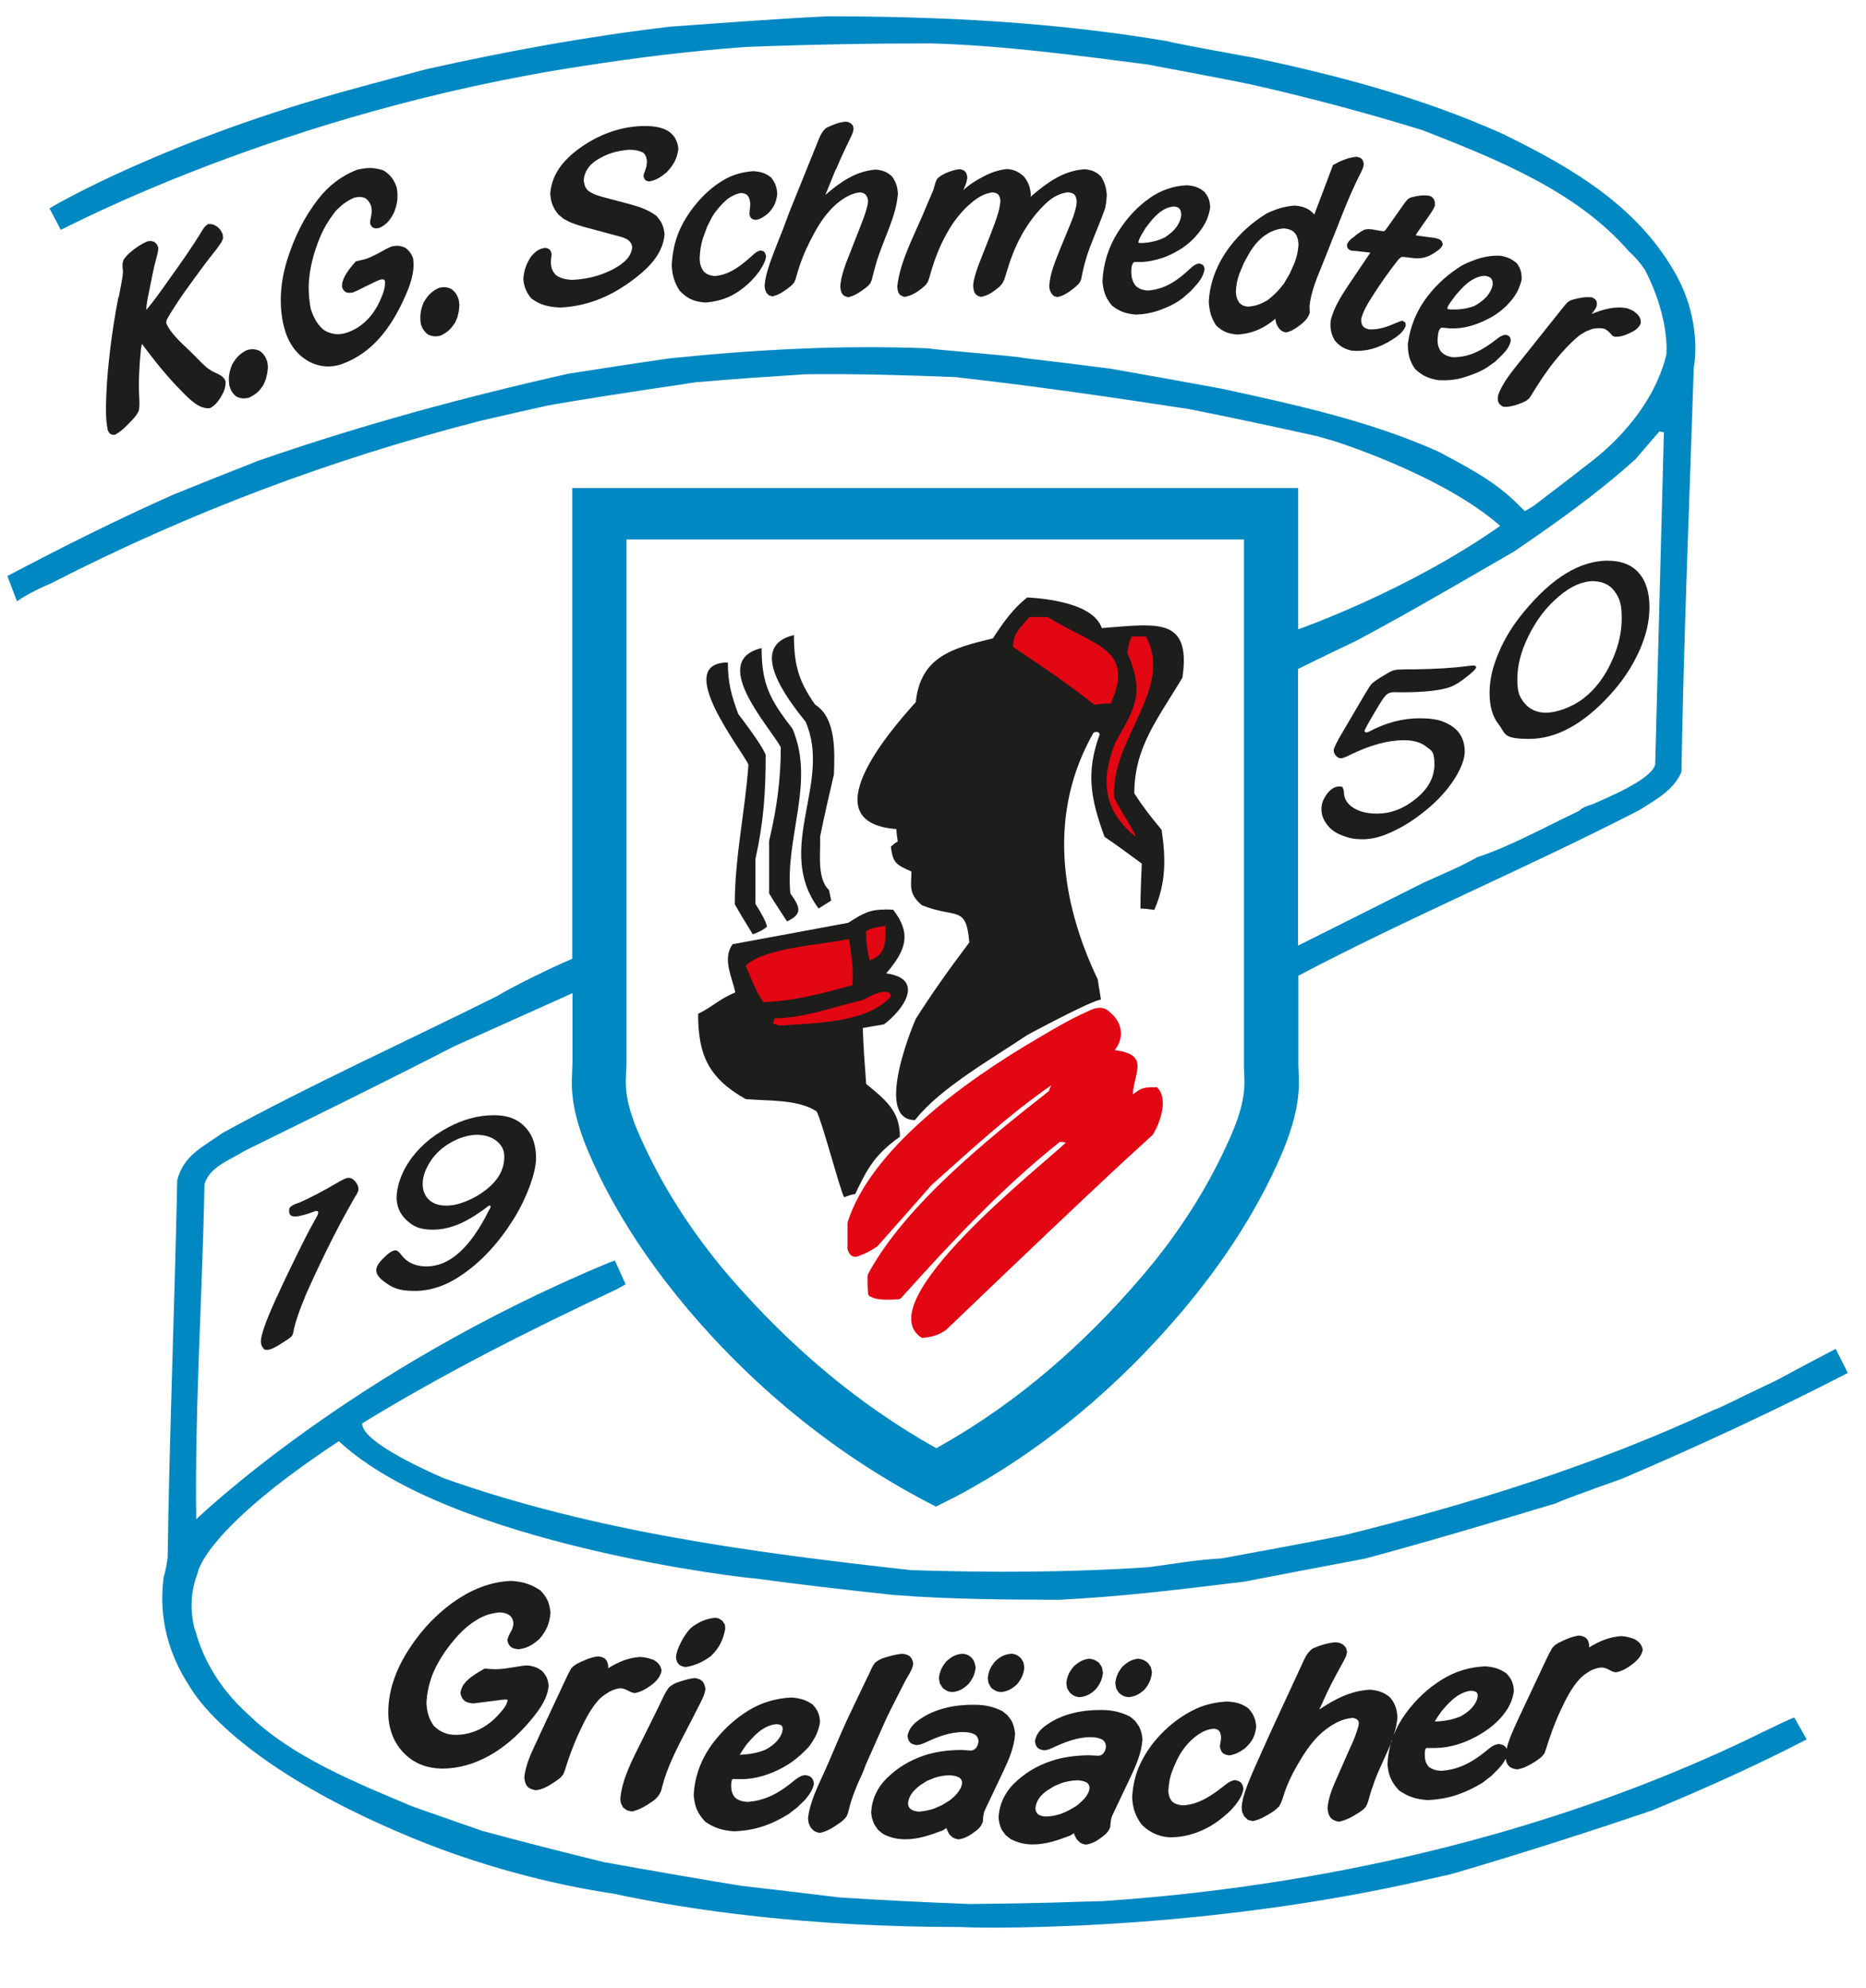
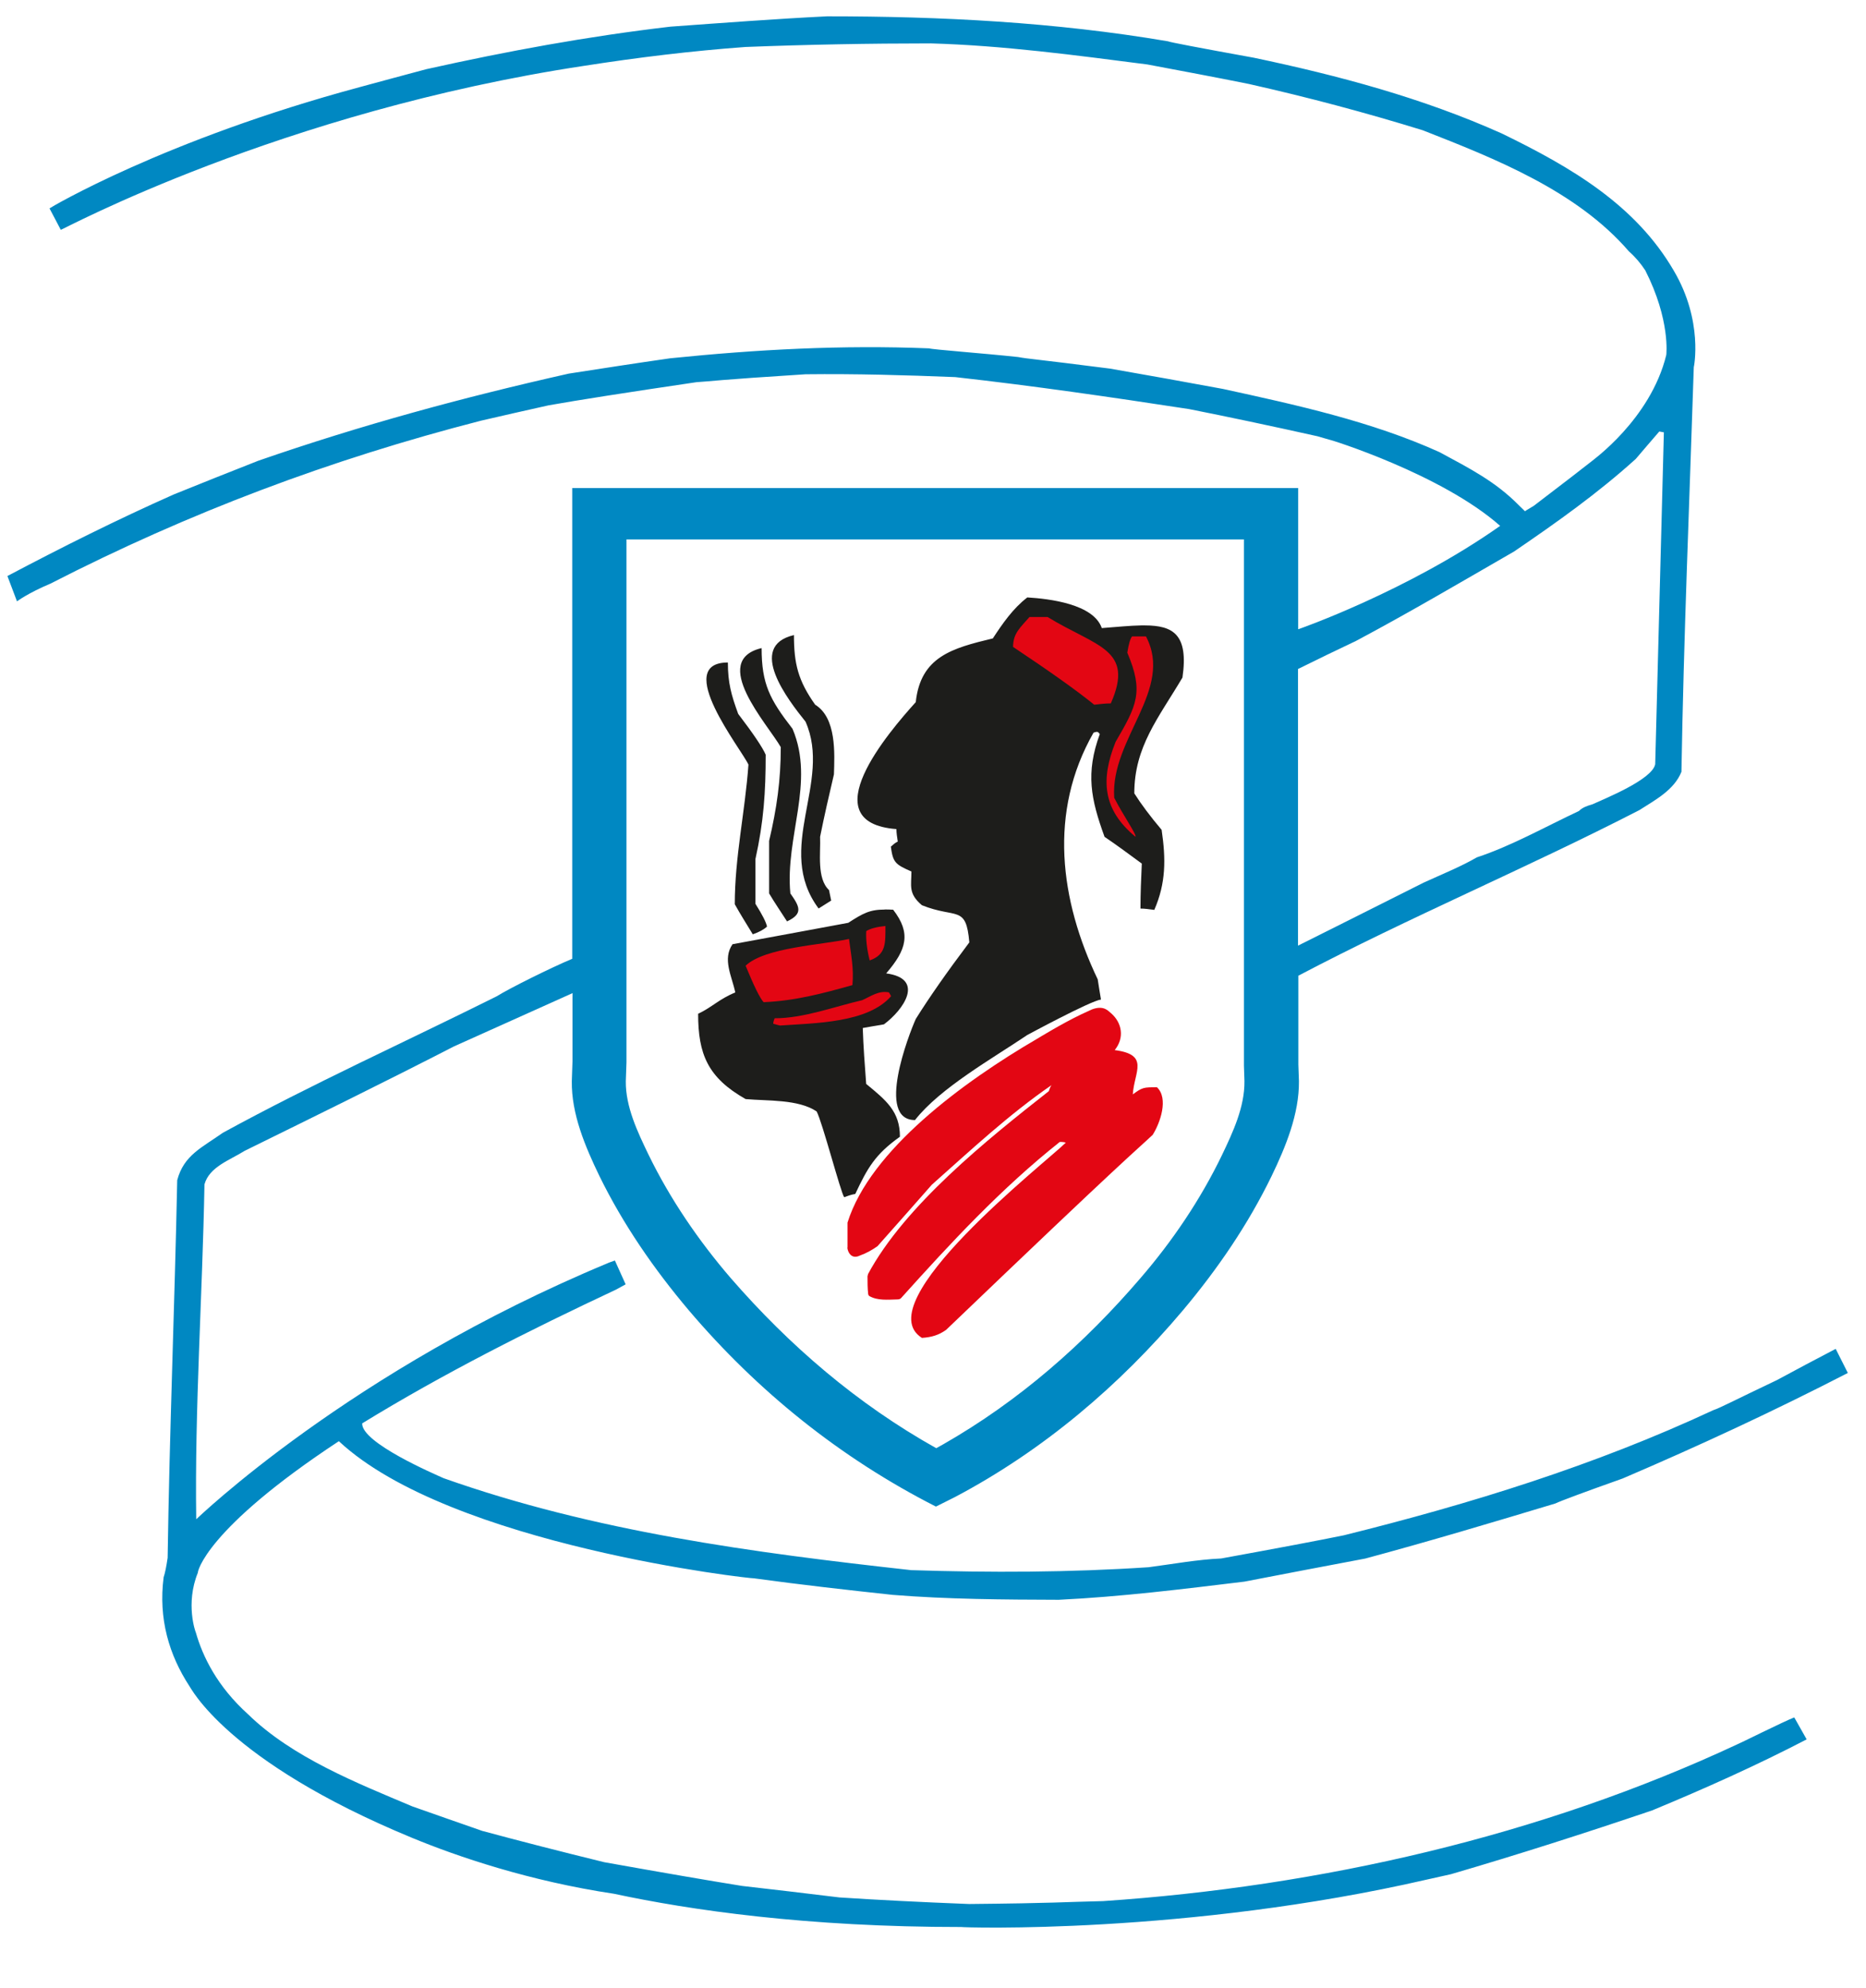
<svg xmlns="http://www.w3.org/2000/svg" id="Ebene_1" data-name="Ebene 1" version="1.1" viewBox="0 0 2239.6 2386.2">
  <defs>
    <style>
      .cls-1 {
        fill: #1d1d1b;
      }

      .cls-1, .cls-2, .cls-3, .cls-4 {
        stroke-width: 0px;
      }

      .cls-1, .cls-3, .cls-4 {
        fill-rule: evenodd;
      }

      .cls-2 {
        fill: none;
      }

      .cls-3 {
        fill: #0088c2;
      }

      .cls-5 {
        clip-path: url(#clippath);
      }

      .cls-4 {
        fill: #e30613;
      }
    </style>
    <clipPath id="clippath">
      <rect class="cls-2" x="-162.1" y="-192.5" width="2551.8" height="2718.8" />
    </clipPath>
  </defs>
  <g class="cls-5">
    <path class="cls-3" d="M1131.8,1734l-8.1,4.5c-95.2-53.3-176.3-123.3-246.3-203.8-39.1-45.4-73.2-95.5-99-148.5-13.2-27.4-27.6-57.5-27.3-88.2l.8-22.6v-627.8h741.1v631.8l.6,18.3c.4,31.1-13.8,61.4-27.1,89.2-25.5,52.8-59.1,102.8-98,147.8-67.2,78.3-145.1,147-236.7,199.3M1558.1,803c23-11.4,46.2-22.6,69.6-33.7,64-34.1,126.5-70.9,189.6-107.3,51.1-34.9,100.1-69.6,146-111.1,9.4-11,18.9-22.2,28.2-32.9l5.5,1-10.4,398.4c-3.6,18.6-61,41.5-75.2,48.1-5.9,1.7-11.9,3.6-16.4,8.1-39.3,18.4-81.3,42.1-122.4,55.6-19.9,11.5-43.3,20.9-64,30.4-94.7,47.7-133.2,66.8-150.7,75.6v-332.2ZM729.9,1516.1l8.1-2.9,12.9,28.6-11.7,6.4c-103.8,48.7-206.7,100.5-304.5,160.5-1,23.3,86.9,60.9,97.7,65.8,180.5,64,371.4,89.4,561.2,110.4,95.2,3.1,189.8,2.8,285-3.5,29-3.8,58.1-9.2,87.1-10.5q103.2-18.8,147.1-27.8c151.6-37.6,301.5-84,443.4-150.2,8.8-2.9,26-12.2,76.6-36.2,23.3-12.6,46.6-25,70.2-37.3h.3l14.5,28.8c-89.1,45.9-178.5,87.4-270.3,126.7q-70.3,25-80.8,30c-75.7,22.8-151.6,45.5-228.1,66.1-48.4,9.1-96.9,18.4-145.1,27.7-74.2,9-148.2,18.2-222.7,21.8-66.5-.2-133.1-.6-199.3-5.9-54.7-5.9-110.6-12.2-166.7-19.9-.1,1-363.9-39.3-498.1-164.6-161,106.1-169.8,157.5-169.2,157.8-15.3,37.4-2.7,71.8-2.5,71.7,8.1,28.6,25.5,64.8,62.8,98.4,53.1,51.8,130.7,82.5,197.3,110.6,27.9,9.7,55.7,19.7,83.6,29.3q68.5,18.5,146.5,37.6,106.3,19,165.5,28.5c39,4.5,78,9,116.8,13.8q68.6,4.5,155.6,7.9c104.3-1,111.7-2.4,161-3.5,260.2-17.6,524.9-77.7,762.1-188.7.1.3,55.6-27.4,67.3-31.8l14.8,26.2v.2c-60.2,31.3-122.8,59.3-185.3,85.2-80.3,27.2-160.4,52.9-241.5,76.6-13.8,3-22.8,5-29.1,6.5-288,66.2-558.7,57.6-558.7,56.9-185.5.1-325.4-20.3-416.8-39.9-101.4-15.2-187.6-44.5-242.7-67.3-223.7-92.5-266.1-182-266.7-181.7-24.7-37.8-37.5-81.3-31.1-131q2.4-6.9,4.8-23.3c2.2-150.9,8.4-302.4,11.5-453.3,7.9-30.2,30-39.3,54.7-56.9,107.3-58.7,219.3-109.3,328.6-163.8,16.1-10,65.2-34.4,90.8-45.1v.4-.3c0,0,0-565.2,0-565.2h871.3v169.5c.3,0,131.3-45.7,242.4-124.1-70.2-62.1-204.6-103.9-204.8-103.4-4.8-1.4-9.7-2.8-14.5-4.2q-84.4-18.8-154-32.6c-93.2-14.3-186.8-27.9-280.7-38.4-59.9-2.4-119.6-4.1-179.6-3.4-110.3,7-112.7,8.4-131,9.5q-125.4,18.5-177.5,27.8c-27.1,6-54.2,12.2-81,18.4-181,46.5-350.9,110.5-516.8,195.6-27.1,11.4-40.2,21.3-40.2,21.3l-11.5-30.4c65.4-34.6,132-67.9,199.8-98,33.8-13.7,67.5-27.1,101.3-40.4,123.1-42.7,245.8-76.1,372.7-104.6,40.5-6.3,81.2-12.6,121.8-18.4,104-10.6,205.5-16.1,310.7-11.9,3.5,1.4,64.9,5.9,106.7,10.4,12.8,2.4,20.8,2.4,110.3,13.9,45.2,7.9,90.4,16,135.6,24.4,87.5,19.1,178,38.8,260,75.9,36.8,19.9,67.1,35.3,95.2,63.8l7.3,7.1s1.8-1.4,10.6-6.5c39.3-30,57.7-44.2,69.6-53.6-.2-.3,70.5-49.9,89.4-127.5,0,0,5.2-41.7-25.2-101.5-5.5-8.4-12-16.1-19.7-22.9-62.5-72.5-160.3-111.2-247.3-145.3-68.9-21.3-138.5-39.8-208.8-55.6-40.6-8.2-81.4-15.8-121.7-23.4-86.3-11.1-173-22.8-259.8-25.3-74.2,0-148.5,1.4-222.7,4.3-64.7,4.7-129.2,12.6-193.4,22.6C336.5,134.1,73.6,276.6,73.4,275.7c-.1,0-.3,0-.5.1l-13.5-25.7c-.1.2,0,0,.3-.1-.1-.3,137.5-82.3,372-145.4,26.6-7.2,53.1-14.4,79.8-21.5,97.7-21.8,194-39.5,293.2-51.1,62.6-4.5,125.3-9.3,187.9-12.4,137.4,0,273.4,6.9,409.3,30q2.1,1.4,103,19.7c101.7,21.4,202.2,48.2,297.5,90.9,84.2,40.9,160.9,86.2,206.6,164.9,35.6,60.5,24,115.8,23.9,115.7,0,0,0,.1,0,.2-5.2,161-12.1,323.8-14.8,485.5-8.8,21.9-31.3,33.7-50.5,46-134.8,69.4-275.2,128.2-409.3,198.8v106.8l.7,19.8c.4,39.3-15.9,78.9-32.9,114.1-28.2,58-64.7,111.5-106.6,161.3-75.6,89.7-167.3,167.9-273.6,224l-22.6,11.3c-115.3-58.7-214.4-138.9-296.4-235.4-42.1-49.8-79.1-103.5-107.5-161.5-17-35.2-33.7-74.5-33.1-113.9l.8-23.7v-76c0,0,.1-5.9.1-5.9l-142.4,64c-83,42.7-167.4,84.1-251.1,125.3-17.7,11.2-42.4,19.1-48.3,40.3-2.4,133.6-11.8,268.6-9.9,402,.4,0,183.5-178.3,494.6-307.7" />
-     <path class="cls-1" d="M1824.2,434.1l47.8-60c3.1-3.8,6-7.6,9.4-11.2l2.6-1.8,3.6-1.4c7.6-2.1,15.3-3.7,23.2-2.7,5.3,2.4,6.5,5,5.5,10.6-1.5,3.5-3.5,6.4-6.1,9.3h.1c14-5.5,28-9.9,43.1-6.7l6.6,2.8,5.4,4.3c3,3.8,4.4,6.4,3.7,11.4-2.8,5.6-7.5,8.7-13.2,11.2-5.9,2.8-11.7,4.8-18.2,4.3l-2.4-1.2-1.7-1.9c-2.8-2.9-4.9-5.2-8.6-6.6-4.8-1-8.8-.5-13.7.3l-8.1,3.2-7.3,4.4c-11.3,9.3-20.8,19.7-30,31.1-10.7,13.3-19.6,27.1-28.4,41.6l-2.3,3.3-3.1,2.5c-3.4,1.9-6.9,3.3-10.6,4.6-5.9,1.9-11.1,3.3-17.3,2.8-6.6-3.5-7.3-7.2-6-14.2,5.4-15,16.4-27.9,26.1-40.2M1697.1,309.9l-10.1-1.2-3.5-.3-1.7.2-1.2.9-2.1,1.9c-11.9,15-22.6,30.4-32.8,46.5-5,7.9-9.5,15.7-11.9,24.6-.1,3.3,0,5.7,1.6,8.6,2.4,2.9,3.7,3,7.6,4.3,12.1.6,21.6-3,32.8-7.8,2.6-1,4.8-2.1,7.5-2.6l3.6,2.4.3,3.8c-3.2,7.7-9.2,12.1-16,16.4-15.4,9.8-31.7,15.2-49.9,13.2-8.6-2.4-13.8-5.5-19.5-12.4-4.5-8.1-5.5-14.3-4.7-23.5,3.6-15.2,12.1-28.6,20.7-41.7l26.1-38.7.8-1.3h-.6c0,0-18.6-2.1-18.6-2.1h-2.1c0,0-1.1-.2-1.1-.2-4.4-1.2-5.8-3.2-5.5-7.8,1.7-3.2,2.8-4.5,5.5-6.7,2.1-1.6,4.5-3.4,6.6-5.3l5.2-3.5,4.1-2.1,4.1-.5,4.8.4,10.6,1.9,2.8.3,1.2-.3c.9-.5,3.8-4.8,3.2-3.9l18.8-26.7c1.9-2.8,3.9-5.4,6.4-7.9l2.4-1.5,3.1-.8c6.3-1.7,12.4-2.4,18.8-1.7l3.7,1.2,2.7,2.9,1.4,3.7v4.3l-1.7,3.8-2.8,4.6-16.9,24.3-1.5,2.4v.3c-.1,0,.3.2.3.2l2.6.5,18.1,2.4h1.2c0,.1,1.6.5,1.6.5,5,1.1,7.8,2.4,8.6,7.9-1.5,3.1-3.5,5.2-6.4,7.2l-4.8,3.2-5.6,3.1c-6,2.4-11.4,3.2-17.7,2.6M1731.3,393.2c-5.2.2-5.5,9.5-5.8,13.1-.4,6.1.6,10.6,3.8,15.6,4.1,4.3,7.9,5.8,13.7,6.9,21.3.5,37.5-9.3,53.9-22.1,3.2-2.6,6-4.2,10.1-4.9,4.5,1.1,6.2,2.8,6.2,7.5-1.5,6.4-5,11.5-9.7,16.1l-9,8.8-9.7,6.9c-9,5.7-18.8,9.2-28.8,12.2-9.5,3-19.4,3.5-29.4,3.1-11.9-2-19.6-5.2-28.3-13.6-6.8-10-8.6-18.1-8.6-30,2.8-21.2,10.8-40.6,23.9-57.4,11.9-15.4,25.2-26.8,41.5-37,15-7.2,28.8-12.2,45.5-11.4,8.3,1.4,13.9,3.7,20.2,9.4,4.5,6.5,5.7,11.5,5.5,19.3-2.5,10.3-6.7,18.6-13.8,26.6-7.9,9.1-17.6,16.4-28.4,21.5-14.2,7-28.4,11.2-44.4,10.4l-8.8-.9ZM1783,331.1c-11.9,0-21.7,7.8-29.5,16.1l-6,6.7-5.4,7.3c-2,2.8-4.4,5.9-5.2,9.3.8.7,3.1.9,3.9,1,10.4.3,18.9-.6,28.6-4.1,5.9-3.1,10.7-6.8,15.3-11.7,3.4-4.6,5.9-8.4,6.9-14.2l-.3-4.1-1.4-3-2.8-2.1-4-1.1ZM721.3,235.9l37.1,9.9c10.8,3,20.2,6.6,29.2,13.1,6.5,7.1,9.2,13,10,22.8-2.4,25.5-22.3,43.1-42.1,57.3-25.2,18.1-52.4,28.8-83.4,30.2-13.6-.8-23.3-2.7-34.5-11-6-7.5-8.6-13.6-9.5-23.1.8-10.7,3.4-18.2,9.4-27.3,5.1-5.8,9-9.1,16.7-10.3,5.4.8,7.2,2.8,7.9,8.2l-.5,3.3-.4,4.1v3c.4,6.2,1.9,9.9,6.3,14.4,6.2,4,11.7,5,19,5.5,10.4-.5,20.3-2,30.3-5,9.7-3,18.7-7,27-12.6,7.9-5.4,14.2-12.1,15-21.7-.7-7.2-6.7-10.4-13.2-12.3l-42.4-11.4c-7-1.9-13.8-4-20.4-6.9l-6.8-3.7-5.7-4.8c-6.8-8.1-9.1-14.8-9.9-25.3,2.1-25.7,18.6-43.1,39.3-57.2,22.2-15,48-23.9,74.7-23.8,19.9,0,37.6,5.5,39.8,27.3-1.5,12.3-5.9,19.4-14.3,28.5-6.8,5.4-12.2,9.3-20.7,10.7-4.8-.7-5.2-1.5-6.9-6.1l.5-3.2,1.2-3,1.9-5.8.6-5.9c-.5-4.5-1.2-7.3-4.3-10.4-5.5-2.9-10.5-3.4-16.5-3.7-15.3,1.2-27,4.5-40,12.8-8.5,5.5-14.4,13.6-15.1,23.8.4,4.8,1.4,8.1,4.5,11.9,5,4,10.1,6,16.4,7.7M890.4,231.6c-6.9.8-11.7,3.5-17.4,7.4-7.2,6.3-12.8,12.8-18,20.7l-6.1,12.1-5.1,13.7c-2.6,8.1-3.8,16.4-4.1,25,.3,6.1,1.3,10.4,5,15.5,4.1,3.8,7.6,4.8,13.1,5.4,18.3-1.5,32.1-12.9,45.1-24.7,3.1-2.8,5.7-5.1,9.7-6,5.2.8,5.4,1.9,6.9,6.9l-1.1,5.2-2.9,6.1-4,6.6-4.8,6.1c-8,9.4-17.6,17.3-28.4,23.1-10.3,5.2-20.6,7.6-32,8.5-13.3-1.2-20.9-4.3-30.4-14-6.6-10-8.9-18.6-9.7-30.5.8-14.3,3.2-27.6,8.8-40.9,6-14.1,14.6-26.7,24.8-38,9.2-10.1,19.7-18.9,31.6-25.3,10.7-5.7,21-8.1,32.8-9,8.6.6,14.4,2.1,21.2,7.5,5,6.2,6.8,11.4,7.5,19.3-1,10.3-3.9,16.4-10.9,23.8-4.8,3.9-8.8,6.9-15,7.9-5-.7-6.8-2.4-7.5-7.2l.3-4.2.7-6.8c-.4-7.5-1.9-13.2-10.1-14M1003,203.5l-12.4,30.5c17.7-15.2,36.4-28.6,60.4-30.4,8.3.7,13.4,2.6,19.5,8.1,5,6.8,6.7,12.6,7.2,21-1.2,13.7-5,26.2-9.8,39l-11,28.5-3.3,9.3c-2.4,7.4-4.3,14.6-6.2,22.1l-1.2,4.8-1.7,3.7-2.6,3.1-4,3.2c-6.1,4.5-12.4,8.8-19.9,10.4-7.5-1.6-8.8-5.5-9.5-12.9.8-9.9,3.6-19.2,7.1-28.6l14.8-37.7c3.3-8.6,7-17.4,9.5-26.2l1.5-5.8.4-4.8c-.3-3.3-.9-4.1-2.8-7.1-2.1-1.9-3.9-2.4-6.7-2.8-6.4.7-11.9,2.8-17.6,6.1-7.4,4.5-14,10.1-19.5,16.6-9.5,10.6-16.5,23-22.8,35.5-6.7,13.1-12,26.5-16,40.7-1,3.6-1.7,6.4-3.4,9.5l-2.9,3.3-4.6,3.7c-5.7,4.2-11.7,8.1-18.6,9.5l-3.9-1.2-3.1-3.1-1.7-4.1-.5-4.5c.4-6.8,2.1-13.1,4-19.7,5-16.4,11.9-32.2,18.1-48.2l7.5-20.1,36.2-89.7c2.1-4.8,4.5-8.8,8.5-11.8,7.9-3.8,14.6-6.6,23.3-7.4l3.3.7,2.9,1.7,2.3,2.6.7,3.5-.8,4.1-1.7,4.2c-6.6,13.6-12.9,26.8-18.6,40.7M1316.1,276.6l-8.1,20.6c-4.4,11.4-7.3,22.8-9.7,34.6l-.8,4.1-1.7,3.4c-2.2,2.8-4.8,5-7.7,7.3-6.2,4.7-11.6,8.6-19.2,10l-4.1-1.2-3-3.3-1.9-4.1-.6-4.6c.9-15,7.3-29.9,12.8-43.8l8.6-20.9c3.3-8.2,7.1-16.6,9.5-25.2l1.6-6.5.5-5.6c-1.2-7.9-2.9-9.6-10.7-10.6-10.4,1.4-18.8,6.2-26.4,13.5-11.7,11-21,23.6-28.8,37.5-8.8,15.7-14.5,31.8-19.5,49l-1.6,4.9-2.2,4.4-3.1,3.7-4.5,3.7c-5.6,4.3-11,7.6-18.2,8.9-7.5-1.7-8.6-5.8-9.3-13l.6-5.9,1.7-6.8c2.3-8.5,5.9-16.8,9-25l9.2-23.3c3.5-9,7-18.2,9.7-27.4,1.4-4.6,1.9-8.8,2.6-13.7-1-7.1-2.2-9.3-9.3-10.4-9.7,1.2-16.9,5.5-24.4,11.5-10.4,8.6-19.3,19-26.4,30.4-11,17.7-18.3,35.9-24,55.9-1,3.5-1.8,7-3.5,10.4l-2.3,3.1-3.8,3.4c-6.6,5.4-13,9.4-21.5,10.8-7.1-1.7-8.1-5.5-8.7-12.4,3.2-29.2,18.8-58.5,30.2-85.1l10.5-24.8,2.6-6,1.2-4.2c1-3.6,1.7-6.5,3.6-9.5,2.9-2.8,6.1-4.7,9.8-6.4,5.6-2.5,10.9-4.2,17-4.9,6.5,1,8.4,3.7,9.2,9.9-.5,4.4-1.7,8.1-3.4,11.9l-1.4,3.4c6.9-6.6,15.5-11.9,23.8-16.2,9.4-5,18.7-8.3,29.3-9.2,8.5,1,13.5,3.4,19.7,9.1,5.3,6.8,7.4,12.6,8.2,21.2l-.3,3.1,1.9-1.7c18.5-15.7,37.7-29.7,62.7-31.4,8.4.7,13.5,2.6,19.7,8.4,5,7.5,6.5,13.9,7.2,22.8l-.7,8.1-1.2,7.1c-3,9.2-6.9,18.1-10.4,27.1M1362.5,314.3c-5.2.8-4.6,10.1-4.7,13.7.5,6.2,1.6,10.4,5.3,15.2,4.6,4,8.4,5,14.2,5.6,21.4-1.4,36.6-12.6,51.8-26.9,3-2.8,5.7-4.8,9.7-5.6,4.8.7,6.4,2.3,6.9,6.9-.9,6.4-4.1,11.7-8.1,16.8l-8.3,9.3-9,7.9c-8.1,6.6-17.8,11.2-27.6,14.8-9.5,3.5-18.8,5.2-29,5.7-11.9-1-19.9-3.5-29.3-11-7.7-9.5-10.2-17.3-11.2-29.1,1-21.4,7.3-41.4,18.8-59.3,10.2-16.1,22.3-29.5,37.8-40.5,13.1-9.3,28.6-14.7,44.5-15.4,8.6.5,14.3,2.3,21,7.7,5.1,5.9,6.7,10.7,7.2,18.6-1.5,10.6-5.1,19-11.5,27.7-7,9.7-15.9,17.9-26.1,23.9-14.1,8.4-27.4,12.8-43.5,14.2h-8.9ZM1408.7,247.9c-12,1-21,9.7-28.3,18.7l-5.3,6.9-4.8,7.9c-1.6,2.8-3.6,6.3-4.1,9.8.6.5,3.8.6,3.9.6,10.2-.6,18.6-2.3,28-6.8,5.8-4.1,10.1-7.1,14.2-12.9,3.2-4.6,5-9,5.5-14.6l-.7-4.4-1.6-2.8-2.6-1.7-4.1-.8ZM1599.9,198.1c9.2-5,17.4-8.8,27.9-9.9,6.2.9,8.3,3,9,9l-.9,4.3-2.4,5.4c-9,17.4-16.6,35.5-23.7,53.5l-21.4,54c-6.7,16.9-15.3,35.4-16.7,54l.2,3.1v1.8c0,0,.2,1.7.2,1.7-2.1,7.9-7.8,12.4-14.3,17.2-4.6,3.2-9,5.9-14.5,6.9-6.1-1.3-8.4-4.4-11.2-9.9l-1.2-4.5v-2.1c-13.8,11.6-28.4,18.2-46.2,19-10.6-1-17.1-3.4-24.9-10.7-6.2-9.3-8.3-17.4-9-28.6,1.2-24,10.3-46,24.5-65.2,12.9-17,26.9-29.7,44.9-40.8,11.2-5.3,21.2-8.6,33.6-9.5,10.3.9,16.8,3,23.8,10.8v-.5c.1,0,22.3-59,22.3-59ZM1540.9,274.2c-18.2,1.4-31.4,13.3-40.8,28.5l-7,12.6-5.4,12.8c-2.7,7.1-4.1,14.6-4.4,22.4.3,5,1.2,8.6,4.1,13,3.3,3.1,6.1,4.3,10.7,4.6,8.5-.6,14.9-3,22.4-7.2,8.3-6.1,14.5-12.5,20.6-20.7l6.9-11.7,5.7-13c2.8-7.1,4.4-14.6,4.8-22.2-.8-12.2-5.4-18-17.6-19.1M142.6,356.5l3.3-17.7c.7-3.7,1.4-7.5,1.6-11.3.3-2.1-.3-4.6-.4-6.4v-5l1.2-4.3c2.3-3.2,4.4-5.7,7.5-8.4,6.7-5.7,13.2-10.3,21.4-13.7l3.9-.4,3.9,1,3.2,2.8,1.7,3.8c.3,4.1-.9,7.6-1.8,11.4-3.7,13.3-6.2,26.5-8.8,39.8-1.4,7.6-3.7,16.2-3.7,24,9.4-11.1,17.9-23.3,26.3-35.2,13.9-19.3,27.6-38.6,40-58.9,2.1-3.7,3.9-6.4,7.5-8.8,4.6-.7,7.2.3,11,2.7,3.9,3.1,5,4.9,7,9.7l.3,4.7-1.7,4.1c-4.3,6.8-9.5,13-14.5,19.3-7,9-13.7,18.3-20.4,27.5-5.7,7.9-11.6,15.9-17,24.1-4.8,7.3-9.5,14.5-13.7,22l-.8,2.6v2.2c6.2,14.4,22.5,27.1,33.1,38,5.2,5.5,10.4,10.7,16.2,15.7l5.6,3.7,7.2,3.5c4.2,2.1,7.1,4.1,9,8.5.5,7-1.7,12.4-5.2,18.4-3.5,6-7.3,10.8-13.3,14-13.1,1.9-25.7-11.6-34-20.1-17.6-17.6-32.8-36.9-47.8-56.9l-.6,2.4-.7,4.4c-2,19.5-2.9,38.4-2,57.8.3,5.2.5,10.1-.4,15.3-1.9,4.3-4.5,7.7-7.7,11-6.4,6.8-12.8,13.7-20.9,18.1-5.1.5-7-1.2-8.8-5.8-2.8-13.5-2.2-27.8-1.7-41.5.7-18.9,2.6-37.7,4.8-56.5,2.6-20.7,5.7-41.1,9.8-61.6M296.8,420.1c5.7-1.4,9.8-1.2,15.2,1.3,4.7,3.7,6.9,7.1,8.8,12.8l.8,6.4-.8,7.2-1.6,7.1-2.8,6.7c-4.8,7.9-9.5,12.1-17.9,15.9-5.7,1.3-9.5,1-14.7-1.4-4.6-3.5-6.7-7.3-8.4-12.8-1.6-9.7-.5-16.6,3.2-25.7,4.8-8.3,9.4-13.3,18.2-17.5M427,313.8l7.2-1.7,4.5-1.1c6.8-2.3,13.5-5.9,19.7-9.3,3.8-2.1,7.6-4.3,11.7-5.8,5.9-1.4,10.2-1.1,15.9,1.3,5,3.5,7.5,6.8,9.7,12.6,2.8,16.6-3.9,33.9-10.7,48.8-15.8,34.6-37.6,64.9-74.5,78.4-13.4,4.8-28.2,3.6-40.5-3.5-15.7-8.8-25-24.2-29.2-41.3-6.7-26.4-4.1-54.9,4-80.5,8.4-26.8,19.9-50.4,37.1-72.7,12.1-15.7,28-28.1,46.7-35.2,11.7-2.8,20.3-3.1,31.9.9,8.5,5.5,12.3,11,15.7,20.5,1.9,11.6.8,20.1-3.7,30.9-4.5,8.2-8.5,13.4-16.9,17.4-5.6,1.4-8.8.8-11.3-4.7-.3-3.4.5-6.4,1.2-9.6l.7-5.9-.7-5.7c-1.7-4.6-3.4-7.1-7.2-9.8-4.8-1.8-8.2-1.6-13.1-.5-9.3,4-15.7,9.1-22.6,16.4-7.7,9.9-14.2,20.3-18.8,31.9-6,14.5-10.5,29.9-12.4,45.5-1.7,13.5-.9,26.4,1.5,39.5,3.5,10.5,7.1,17.9,15.4,25.3,8.9,5.7,18.4,6.8,28.4,3.3,8.8-3,16.4-7.9,23-14.3,7.4-7.2,12.9-15.9,17-25.4,3.2-7.2,5.9-14.4,5.3-22.2-1.4-2.9-3.4-1.9-6.2-1.4l-4.6,1.9-23.9,11.7-3.5,1.5c-6.5,1.2-10.1.8-13.1-5.5-.7-5.3.8-9.5,3.2-14,3.5-6.6,8.4-12.4,13.3-17.9M526.7,345.6c5.7-1.4,9.7-1.2,15.1,1.4,4.7,3.5,6.9,7.1,8.8,12.8l.8,6.3-.7,7.3-1.6,7.2-2.8,6.5c-5,7.8-9.5,12.2-17.8,15.9-5.7,1.3-9.6,1-14.8-1.4-4.6-3.5-6.8-7-8.6-12.5-1.4-9.8-.4-16.8,3.3-26,5-8.4,9.4-13.3,18.4-17.5M1766.2,2029.6c-12.1,1-22,9-30,17.7l-5.8,6.7-5.3,7.5-2.1,3.5-.8,1.6h.2c11-.4,20.6-1.9,30.9-6.3,5.7-3.2,10.7-6.8,14.8-12,3.1-3.9,5-7.6,5.5-12.5-.1-1.7-.3-2.9-1.5-4.4-1.8-1.1-3.7-1.4-5.9-1.7M581,2003c4.8.3,9.4.9,14.1.8,7.7,0,15.4-1.4,23-2.6,4.8-.8,9.5-1.7,14.4-1.9,7.4.6,12.6,2.4,18.4,6.9,5,5.5,6.9,10.1,7.6,17.6-1.7,17.8-14,32.6-25.4,45.8-26.4,30-61.7,53.6-102.8,53.5-16.2-.1-31.9-5.5-43.6-16.7-14.4-13.5-20.8-31.8-20.7-51.1.1-28.6,11-54.9,26.7-78.3,15.7-23.7,36-44.2,60-59.4,18.7-11.7,38.7-18.8,60.7-19.8,13.8.9,23.5,3.7,35.2,11.4,8,8.4,11.1,15.4,12.1,27.1-1.2,13.1-4.9,21.3-13.3,31.3-8.1,7-14.4,10.9-25,12.3-8-.8-11.8-2.8-13.5-11,.9-4,2.5-7.1,4.6-10.8,1.7-3,2.5-5.9,2.7-9.3-.3-4.1-1.3-6.4-4.1-9.3-3.9-2.8-7.2-3.6-12.1-3.9-9.7.8-18.2,3.3-26.6,8.3-10.8,6.3-20,14.7-27.9,24.2-10,11.7-18.9,24.9-25.1,39-5.2,12.1-7.8,24.2-8.6,37.3.7,10.6,2.5,18.3,8.6,27.1,7.5,7.7,16.6,11.4,27.3,11.1,9.4,0,18.4-2.3,27.1-6.3,9.1-4.4,17.2-10.7,23.9-18.3,3.9-4.3,9.9-11,10.6-17.3l-.7-.3-2.6-.2-5,.5-28.8,3.7-4.4.5c-9-1-13.3-3.2-15.2-12.4,1-6.6,3.6-10.8,8.3-15.3,6.1-5.8,13.1-9.8,20.2-13.8M645.6,2087.2l32.9-70.4c2.1-4.6,4.3-9.2,6.9-13.7l3.1-3.1,3.8-2.6c8.3-4.1,16.2-7.9,25.6-9,7.9.9,11,3.9,12.2,11.7l-.3,2.6c12.1-7.4,24.3-12.8,38.5-13.6,6.2.3,10.3,1.5,16.2,3.5,5.7,3.6,8.3,6.4,9.6,13-1.7,7.7-5.9,12.2-12.1,17.1-6.4,4.7-12.4,8.3-20,9.8l-3.8-.8-3-1.5c-3.5-1.8-6.3-3.2-10.2-3.5-5,.3-8.8,1.8-13.3,4-5.2,3.3-9.6,5.9-13.6,10.4-9.5,10.8-16.4,24.5-22.4,37.4-7.2,15.3-12.8,30.7-17.8,46.8l-1.7,4.5-3.1,3.9c-3.3,2.8-6.9,5.2-10.7,7.6-6.3,4-11.9,6.9-19.2,7.8-9.7-1.5-12.8-5.5-13.9-15,1.4-16.4,9.5-32.2,16.4-46.9M840.8,2043.9l-12.6,24.6c-13.1,25.5-28,52.1-34.4,80.4-2.1,5.9-5.5,10-10.6,13.5-7.9,5.5-15.5,10.3-24.9,12.2l-5.8-1.3-4.7-3.6-2.6-5-.7-5.2c2.1-24.2,14.7-47.4,25.3-68.8l19.9-40.2,7.1-14.8c1.9-3.9,3.9-7.3,6.6-10.6,3.3-2.4,5.7-4,9.5-5.4,6.9-2.3,13.6-4.5,21-5.3,8.7,1.4,11.6,4.8,12.8,13.5-.9,5.7-3.2,10.8-5.9,15.9M857.4,1942l4.8.7,4.5,2.7,3.3,4.7.5,5c-1.2,6.6-3,12.4-6,18.3-3,5.6-6.6,10.2-11.2,14.6-4.7,3.6-9.7,6.4-15,8.8-5.2,2.2-10.1,3.8-15.7,4.4-7.6-1.1-10.4-4.4-11.3-11.9.8-6.6,3-12,6-17.8,3.1-6.1,6.6-11.5,11.4-16.7,4.1-3.6,8.5-6.2,13.5-8.5,5-2.2,9.9-3.6,15.3-4.1M880.1,2135.5h-.6c-2.3,1.9-1.8,7.5-1.9,10.2.5,5.3,1.4,8.5,5,12.6,4.6,3.5,8.5,4.3,14.1,4.8,22.6-1.3,39.9-11.7,57-26,4.1-3.2,7.3-5.4,12.4-6.2,6.9.8,9.7,3.2,10.8,10.2-1.4,7.9-5.4,12.9-10.2,19l-9.6,9.4-10.4,8.1c-10.2,6.3-20.6,11.5-31.8,15.1-11.2,3.6-22.1,5.2-33.6,5.7-13.9-1-23.6-3.7-35-11.6-9.2-10-12.5-18.1-13.7-31.5,1-22.3,8.6-42.8,21.7-60.9,12.2-16.7,26.4-30,43.8-40.9,15.7-9.7,33.3-14.8,51.6-15.7,10,.7,17.2,2.6,25.5,8.3,6.3,6.7,8.5,11.9,9,21.2-1.9,11.9-6.3,20-13.4,29.6-9.2,9.9-18.6,18-30.4,24.5-15.3,8.5-32.9,14.4-50.7,14.4l-9.7-.2ZM932,2069.8c-12.1.9-22,8.8-30,17.6l-5.9,6.7-5.2,7.6-2.2,3.4-.7,1.5h.3c11-.6,20.6-2.1,30.8-6.3,5.8-3.2,10.7-6.8,14.8-12,3.1-3.9,5-7.6,5.5-12.5,0-1.7-.3-2.9-1.4-4.3-1.9-1.2-3.7-1.6-6-1.7M1060.7,2069.9l-21.2,47.7-4.3,11-5.3,11.7c-4.1,9.9-8.4,20.4-10.7,30.7-.8,3.5-1.7,6.6-3.2,9.7-2.3,2.9-4.4,5-7.2,7-7.9,5.5-15.1,10.6-24.6,12.6-5.3-.6-7.8-2.4-11.2-6.4l-2.4-5.2-.8-5.7c2.2-21,13.3-41.4,21.7-60.5,8.5-19.2,16.4-39,25.3-58.2l21.7-45.5c2.1-4.5,4.5-8.8,6.4-13.3,1.6-3.6,3.1-6.7,5.6-9.7l3.7-2.6,4.3-2.2c8.3-2.6,15.9-5,24.4-5.7,8.1.9,11.6,3.4,13.2,11.6-.5,4.5-2.1,7.7-4.2,11.6-4.5,7.4-8.4,15.1-12.2,22.7-6.3,12.8-13.3,25.5-19,38.7M1135.8,2194.6l-4.2,2.7c-15,5.6-29,10.7-45.2,10.7-9.9-.1-18.1-2-26.9-6.6l-5.7-4.8-4.3-6.2c-2.3-4.9-3.6-9.2-3.9-14.8.8-15.5,7.2-29.5,18.5-40.7,12.8-12.6,27.3-21.4,44.4-27.3,13.9-4.7,28.5-6.6,43.1-6.8h3.8l10,.7c2.8-.3,4-1.2,6.1-3.1,1.9-2.6,2.6-4.8,2.9-8.1-.3-3.5-1-5.3-3.6-7.6-4.7-2.7-9.3-3.4-14.6-3.4-16.4-.1-31.4,5.9-46,12.8l-4.8,1.9-5,.9c-7.5-.9-10.2-3.7-11.2-11.1,1.9-9,6.8-14.3,14.4-19.6,18.8-13.3,42.8-17.9,65.6-17.7,12.5,0,23.2,2.1,34.3,7.9l5.9,4.9,4.8,6.6c2.5,5.3,3.7,9.9,4.1,15.7-1,16-7.5,30.9-14.3,45.2l-21.7,45.7c-2.2,4.6-2.4,9.3-2.6,14.3-2.1,6.4-6.5,9.9-11.9,13.7-5.4,3.9-10.7,6.6-17.2,7.6-5.4-.7-8.1-2.5-11.6-6.6l-2.7-5.8-.4-1ZM1139.8,2131.1c-6.1.3-12.3,1-18.1,3.1l-9,3.6-7.9,5c-7.6,5.9-14.2,12.3-15,22.3.3,2.9.9,4.5,3.1,6.6,3.3,2.2,6,2.8,10,3.1,6.4-.5,12.1-1.7,18.1-3.6l9.7-4.3,9-5.5c4.3-3.3,8.1-6.8,11.2-11.4,2.1-3,3.5-6.1,3.8-9.7-.2-2.9-.8-4.1-2.9-6.1-3.9-2.2-7.5-2.8-11.9-3M1154.7,1985.2c4.7.3,8.2,1.6,11.5,5,3.4,3.8,3.8,6.6,4.8,11.6-1,8.3-3.5,13.6-8.8,20-6.1,5.7-10.9,8.5-19.1,9.5-5.4-.5-7.3-1.6-11.8-5l-3.4-5.7-1-6.1c1-8.4,3.6-13.5,8.8-20,6.1-5.6,10.9-8.4,19.1-9.2M1213.4,1985.2c5.2.3,8.1,1.7,11.9,5.4l3.1,5.1,1,6.1c-.9,8.3-3.5,13.6-8.6,20-6,5.5-10.9,8.5-19.2,9.5-5.4-.5-7.2-1.6-11.9-5l-3.2-5.7-1-6.1c1-8.4,3.4-13.5,8.8-20,6-5.6,10.9-8.4,19.1-9.2M1289,2200.7l-4.5,2.8c-14.8,5.6-29,10.7-45.2,10.7-9.8-.1-18.1-2.1-26.6-6.7l-5.9-4.7-4.4-6.1c-2.4-4.9-3.5-9.3-3.9-14.8.8-15.6,7.2-29.5,18.4-40.7,12.9-12.6,27.4-21.4,44.5-27.1,13.9-4.7,28.4-6.6,43.1-6.9h3.8c0,.1,10.1.5,10.1.5,2.8-.2,4.1-1,6-3,2.1-2.8,2.8-5,3-8.1-.4-3.6-1-5.5-3.8-7.9-4.6-2.5-9.2-3.3-14.3-3.3-16.4-.1-31.6,6.1-46.1,12.8l-4.8,2.1-4.8.9c-7.6-.9-10.4-3.5-11.5-11.1,1.9-9.1,6.8-14.4,14.5-19.7,18.8-13.2,42.8-17.9,65.4-17.6,12.6,0,23.3,2.3,34.4,8l6,5,4.6,6.6c2.5,5.2,3.9,9.8,4.2,15.5-.9,15.9-7.5,30.9-14.2,45.2l-21.7,45.7c-2.2,4.5-2.4,9.4-2.7,14.2-2.1,6.5-6.6,9.9-11.9,13.7-5.5,4.1-10.6,6.6-17.2,7.7-5.4-.7-8.1-2.6-11.5-6.9l-2.8-5.5v-1.1ZM1292.6,2137.2c-6.2.2-12.1,1.4-18.1,3.1l-9,3.8-7.8,4.8c-8.1,5.2-14.4,12.6-15,22.4.3,2.8,1,4.3,3,6.6,3.1,2.1,6.1,2.6,10,2.8,6.4-.3,12.2-1.3,18.2-3.5,6.9-2.5,12.4-5.8,18.6-9.7,4.3-3.7,8.3-6.8,11.4-11.5,2.1-3,3.5-6.1,3.8-9.7-.3-2.8-.8-4.3-2.9-6.1-3.9-2.4-7.6-2.7-12.1-3.1M1307.7,1991.2c5.3.7,7.2,1.8,11.5,5l3.4,5.4,1.2,6.2c-1,8.4-3.4,13.6-8.6,20.1-6,5.7-11,8.5-19.1,9.5-5.3-.4-8.3-1.9-12.1-5.5l-3.2-5.2-1-6.2c1-8.4,3.5-13.5,8.9-20,6.1-5.5,10.9-8.4,19.1-9.4M1366.3,1991.2c5.4.7,7.2,1.8,11.6,5.2l3.5,5.2,1.2,6.2c-1,8.4-3.4,13.6-8.6,20.1-6.1,5.7-11,8.5-19.3,9.5-5.2-.5-8.2-1.9-12-5.5l-3.1-5.2-1-6.2c1-8.4,3.5-13.5,8.8-20,6.1-5.5,10.9-8.4,19.1-9.4M1456.7,2075.2c-6.9.7-12.6,3-18.4,7-7.7,5.2-14,11.9-19.3,19.5-5.3,7.7-8.8,15.9-12.1,24.5-3,7.6-4.1,15.7-4.7,23.7.5,5.3,1.4,8.7,4.6,12.8,4.3,3.3,7.9,4.2,13.1,4.6,19.3-1.2,34.8-12.1,49.5-23.7,4.1-3.3,7.4-5.7,12.6-6.7,6.6,1,9.3,3.5,10.4,10.3-.7,5-2.6,8.8-5,13.1l-4.7,6.6-5.4,6.2c-10.1,9.6-20.4,17.7-33.1,23.5-11.8,5.5-24.2,8.6-37,9-14.4.3-26.7-5.2-36.8-15-7.8-10.6-10.7-19.5-11.6-32.6.9-15,3.8-28.5,10.5-42.1,7.1-14.6,17-27.5,28.6-38.6,10.8-10.4,23.1-19.1,36.6-25.5,12.4-5.9,24.6-8.3,38-9.2,10.3.5,17.4,2.2,25.7,8.1,6.3,6.9,8.8,12.7,9.5,22.1-1.2,11.7-5,18.1-13.5,26-6,4.3-11,7.2-18.6,8.5-7.1-.8-10.2-3.2-11.5-10.6l.3-2.9.4-2.1.5-3.1.2-2.7c-.4-6.5-1.9-10-8.7-10.7M1670.8,2089.2c-1.5,3.9-3.1,7.8-4.8,11.6l-12.6,28.1-3.5,9c-2.7,7.3-5,14.3-7,21.7-1,3.7-1.9,6.3-3.7,9.5-2.6,3-5.3,5-8.6,7.1-7.7,4.8-14.9,9-23.8,10.7-9.7-1.9-12.5-6.4-13.5-16.1.9-10.5,4.1-19.9,8.3-29.8l16.5-37.5c3.7-8.3,7.9-16.9,10.6-25.7l1.6-5.2.6-4.1c-.1-1.9-.7-3-2.1-4.3-1.9-1.2-3.5-1.9-5.9-1.9-6.7.7-12.7,2.5-18.8,5.6-7.8,4.1-15.3,9.6-21.6,15.8-10,10.1-17.9,22.1-25,34.5-7.5,12.8-13.5,25.7-17.7,39.7-1.2,3.7-2.4,7-4.5,10.4-2.8,3-5.7,5.5-9.2,7.6-7.4,4.6-14.1,8.6-22.6,10.3l-5.7-1.5-4.3-4-2.6-5.3-.7-5.7c.6-7.2,2.3-13.8,4.7-20.6,5.8-16.4,13.4-32.3,20.4-48.2l8.9-19.8,41.1-88.9c2.5-5.5,5.6-9.9,10.5-13.4,9.2-3.8,17.5-6.6,27.6-7.3l4.3.7,4.4,2.1,3.4,3.8,1.3,5-1.3,5.3-2.4,4.8c-7.2,13.1-14.4,26.1-20.8,39.7l-8.8,19.3c19-12.7,37.5-22.4,60.6-23.8,9.7.8,16.1,2.8,23.8,8.8,6.4,7.4,8.5,13.6,9.3,23.3-.3,7.9-2.2,15.5-4.5,22.4,3.6-9,8.4-17.7,14.4-25.9,12.2-16.7,26.2-30,43.8-40.9,15.7-9.7,33.3-15,51.6-15.7,10,.7,17.1,2.6,25.3,8.3,6.6,6.7,8.6,12.1,9.2,21.4-1.7,11.5-6.1,20.5-13.6,29.5-8.5,10.3-18.7,17.9-30.4,24.4-15.4,8.6-32.8,14.3-50.5,14.4h-9.8c0-.1-.7-.1-.7-.1-2.4,1.9-1.9,7.4-1.9,10,.3,5.4,1.4,8.8,4.9,12.8,4.6,3.3,8.6,4.3,14.3,4.7,22.6-1.2,39.8-11.6,56.9-25.9,3.9-3.3,7.2-5.4,12.4-6.3,5.2.6,8.1,2.1,9.7,5.9,2.9-12.8,9.2-25.3,14.5-37.1l33-70.2c2.2-4.7,4.6-9.4,7.2-13.9l3-3.1,3.8-2.6c8.4-4.3,16.1-7.9,25.4-9.2,7.9,1,11.2,3.9,12.2,11.7l-.2,2.6c12.1-7.4,24.2-12.6,38.5-13.6,6.2.3,10.4,1.5,16.3,3.7,5.7,3.5,8.4,6.3,9.7,12.9-2,7.9-6.2,12.3-12.6,17.2-6.2,4.7-12.1,8.3-19.9,9.7l-3.7-.9-2.8-1.4c-3.4-1.9-6.2-3.2-10.3-3.6-4.9.3-9,1.9-13.5,3.9-5.2,3.3-9.5,6-13.5,10.5-9.6,10.7-16.5,24.5-22.4,37.3-7.2,15.3-12.7,30.8-17.7,47l-1.6,4.4-3.1,3.9c-3.4,3-7,5.5-10.8,7.7-6.2,3.8-11.9,6.7-19.2,7.7-8.9-1.4-12.1-4.8-13.5-12.9-1.9,4.1-4.5,7.8-7.9,11.4l-9.3,9.4-10.5,8.1c-10.2,6.2-20.5,11.2-32,15-11,3.5-21.9,5.2-33.4,5.9-13.9-1-23.5-3.7-34.9-11.7-9.2-9.9-12.7-18.1-13.8-31.4.4-9.8,2.1-19,4.9-28l.5-1ZM574,1362.2c-7.9,0-16.2,1.7-24.6,5.2-8.1,3.5-15.7,8.3-22.3,14.3-6.1,5.7-11,12.3-14.5,19.5-3.6,7-5.3,13.9-5.3,20.6s2.6,13.9,7.6,18.5c5.2,4.8,12.1,7,20.5,7s14.9-1.7,23.5-5c8.6-3.4,16.6-7.9,23.9-13.6,14.4-11,21.9-23.8,22.4-38.2.6-8.1-2.1-14.6-8.1-19.9-5.9-5.2-13.5-7.9-23-8.3M474.5,1500.9c2.1,0,4.5,1.9,7.4,5.9,6.9,9,17,13.5,30,13.5,27.5,0,52.2-22.1,74.4-66.3l1.9-3.5c.3-.7.7-1.2.7-1.8,0-1-.6-1.4-1.5-1.4s-1.2.4-2.1,1.1c-3,2.4-7.9,6-14.7,10.4-17.9,11.7-34.8,17.4-50.9,17.4s-23.7-3.9-32.1-11.7c-7.7-7.4-11.6-16.4-11.6-27.1s4.6-27.2,13.9-41.3c11.3-17.5,27.2-31.6,47.9-42.7,18.3-9.7,36.4-14.6,54.9-14.6s30.4,5.5,39.7,16.6c7.3,8.6,11,20.4,11,35s-9.1,44.3-27.1,73.3c-18.1,28.8-38.8,51.1-62.3,67-18.6,12.8-37.4,19-56.5,19s-27-3.9-37.1-11.7c-6.1-4.5-8.8-9-8.8-13.2s2.7-8.6,8.8-14.6c5.9-6.1,10.6-9.2,14.2-9.2M426.7,1435.7l-8.4,15c-15.5,27.5-32.4,61.6-50.6,102.1-9.2,22-14.2,37.3-15.6,46.4-.4,2.3-1.3,4-2.4,5.4-1.4,1.2-4.6,3.6-9.6,6.7-9.3,6.2-15.9,9.2-19.5,9.2s-3.8-.9-5.2-2.9c-1.6-1.9-2.3-4.5-2.3-7.1,0-7.6,5.9-24.5,17.7-50.5,6.7-14.8,14.8-31.7,24.2-50.9,9.3-19.1,16.1-32.3,20.3-39.7l5-9.1c1.2-1.8,1.7-3.5,1.7-4.7s-.8-1.9-2.1-1.9-1.5.1-2.8.7l-7.7,2.7c-7,2.1-12.1,3.3-15.2,3.3-4.8,0-7.2-2.1-7.2-6.4s.8-4.4,2.3-5.7c1.6-1.4,4.9-3,10.4-4.8,11.6-5,28.3-13.7,49.6-26.2,4.3-2.2,7.1-3.4,9.3-3.4s5.4,1.5,7.8,4.5c2.6,2.9,3.8,6,3.8,9s-1.1,4.6-3.5,8.5M1912.9,697.6c-13.4,0-27.2,5.9-41.3,17.8-15.5,12.8-28,29.3-37.7,49.4-8.6,17.7-12.8,34.5-12.8,50.7s2.8,20.9,8.1,28c6.2,7.8,15,12.1,26.4,12.1s30.7-6,45.3-17.5c14.7-11.4,26.1-27.1,34.5-46.5,7.4-16.6,11-33.1,11-49.2s-2.1-22.1-6.3-29.2c-5.7-9.9-14.9-15.1-27.3-15.5M1929.5,673.1c16.2,0,28.6,4.8,37.2,14.4,8.6,9.7,13,23.5,13,41.4s-4.3,34.9-12.6,53.4c-8.4,18.4-20.1,36-35.1,52.3-32.2,35.1-64.4,52.4-96.5,52.4s-27.9-5.9-36.9-17.6c-7.4-9.4-10.8-21.8-10.8-37.3s3.4-30.9,10.7-48c7.1-17.1,17.1-33.5,30.2-49.2,33.5-40.9,67.1-61.6,100.8-61.9M1605.8,888.5l31.1-53.1c4.4-7.5,7.4-12.1,9-14,1.7-1.9,5-4.3,10.3-7.7,7.3-4.6,12.4-7.5,14.9-8.5,2.7-1,6.2-1.5,10.8-1.5l8.3-.2h8.8c24-.4,44.5-1.6,61.8-3.8,3.7-.5,6.3-.8,7.8-.8s3.1.8,3.1,2.2-3.8,5.7-11.6,11.6c-7.9,6.2-14.1,10-18.6,11.7-11.7,4.5-31.8,6.7-60.4,6.7l-7.6-.2c-4.2,0-7.3,1.1-9.7,3.3-2.4,2.2-6.4,8.1-12,17.7-9.3,15.7-14,24.2-14,25.4s.7,1.9,2.2,1.9,1.9-.4,3.7-1.2c20-10.5,39.9-15.7,59.7-15.7s28.1,2.9,37.5,8.4c11.3,6.8,17.1,17.5,17.1,31.9s-13.8,41.7-41.3,65.6c-14.3,12.4-28.4,22-42.7,28.8-14,7-26.6,10.5-38,10.5s-16.3-1.4-23.8-4.1c-7.6-2.6-13.3-6.4-17.3-10.9-5.8-6.4-8.9-13.5-8.9-20.9s2.4-12.6,6.7-18.6c4.6-5.9,9.3-8.8,14.3-8.8s3.9.5,4.7,1.9c.9,1,1.2,3.2,1.4,6.4.5,7.1,4.3,13,11.6,17.5,7.4,4.5,16.6,6.7,27.9,6.7,16.4,0,31.8-5.7,46.1-17.3,15.3-12.1,22.9-26,22.9-41.8s-3.3-16.2-9.8-21.3c-6.5-5.2-15.5-7.7-26.9-7.7-19.2,0-40.6,5.9-64.7,17.7-5.4,2.8-9,4-11,4s-3.9-1-5.7-3c-1.9-2.1-2.8-4.3-2.8-6.4s1.9-6.4,5.4-12.6" />
    <path class="cls-1" d="M1232.4,1242.8c0,0,76.1-41.2,89-42.9-1.5-8.3-2.6-16.4-3.9-24.2-45.4-95.1-59.5-200.7-5-296.2,2.1-.6,3.3-1,4.2-.9,1.2,0,1.8.8,3.3,2.6-17.2,46.9-10.8,78,5.7,123.4,15,10.1,29.8,21.2,44.7,32.1-.8,17.9-1.6,35.9-1.6,54,5,0,10.6.8,16.6,1.6,14-32.1,14-60.9,8.8-96.1q-20.4-24.2-32.8-43.8c0-56,29-90.4,57.8-139,7.5-51.8-11.2-62.5-45-62.6h-4.5c-13.7.2-29.7,1.9-47.3,3.2-10-28.9-62.8-35.2-89.4-36.8-17.2,13.2-29.7,31.3-41.4,49.2-48.7,11.7-86.7,21.9-92.5,76.5-32.4,35.9-125.7,144.6-23.2,152.4,0,4.8.8,9.3,1.6,15-3.2,1.4-5.7,3.8-8.3,6.1,2.6,18.8,5,21.2,24.7,29.8,0,17-4.1,26.4,12.6,40.5,41.4,16.6,53-.9,56.9,44.6q-40.5,53.8-64.3,92c-8.5,19-48,121.3-.9,121.3,30-38.4,92.8-73.8,134-101.6M1062,1091.8c3,0,6.3,0,10,.3,21.5,27.9,16.6,47.5-8.4,76.4,47.1,6.4,20.7,43.9-2.7,61.2-9,1.4-17.1,3-25.4,4.4.7,22,2.4,44.7,4.1,67.1,23.9,19.7,40.5,32.9,40.5,63.4-29.8,21.2-38.9,37.5-53.6,68.7-5,.8-9.2,2.4-13.3,3.9-4.1-5.3-26.5-91.2-33.1-103-22.2-14.8-58.8-12.4-85.2-14.8-45.5-25.8-57-54-57-102.4,16.4-7.7,25.4-17.8,44.6-25.6-4.1-19.6-15.7-40-3.3-57.9,46.2-8.6,92.7-17,138.9-25.7,17.7-11.4,25.7-15.9,43.8-15.9M873.6,795.4c0,24.2,4.1,39,12.4,61.6q27.3,35.8,33,49c0,44.8-2.4,80.5-12.3,125.2v53.8q12.3,19.5,13.9,27.3-5.6,5.3-17.1,9.3c-7.6-12.5-15-24.2-21.6-36.1,0-56.8,12.3-110.6,16.4-167.6-8.1-18.1-91.6-122.6-24.6-122.6M914.1,778c0,43.1,9.8,61.7,37.1,96.9,27.3,64.2-9.1,129.6-2.6,197.6,11,15.7,15.9,24.3-4,33.6-7.5-11.7-15-22.6-21.5-33.6v-63c9.2-39.1,14-72.8,14-112.6-15.7-27.4-86-103.9-23-118.9M952.9,762.4c0,34.4,5,54.7,25.5,83.6,25.7,15.8,23.3,58.7,22.5,83.6-5.9,25.1-11.6,50-16.6,74.9.8,19.5-4.2,50,10.7,64,.8,3.9,1.7,7.9,2.6,12.6l-15.1,9.5c-53.6-71.9,16.6-151.5-15.7-224.3-20.7-25.8-71.1-90.4-14-103.9" />
    <path class="cls-4" d="M1041.8,1529.9c0,0-.8,2.3-.6,3,0,6.8,0,13.5.8,20.7-.1,0,.6,1.8,1.3,2.2,9.7,5.7,21.9,4.4,34,4.1,2.4.1,4.1-1.4,4-1.4,60-66.7,120-131.5,190.6-187.6h2.5c1.6,0,3.2.3,4.8.8-24.7,24.3-239.7,192.2-172.7,234.4,11.6-.8,19.9-3.2,29-9.6,219.9-210.7,225.8-213.3,248-234.2,9-14.3,19.3-43.7,5.1-57.1-15.7,0-17.5,0-29,8.6,1.7-27.3,20.6-47.7-21.7-53.2,12.1-15,8.6-32.9-4.3-44.2-1.4-1.3-5.2-4.4-5.4-4.3-5.9-3.8-13-2.1-17.7-.3l-13,6c-23.5,11.2-53.1,29.5-53.2,29.5-87.4,51-199.9,133.1-227.1,220.4v29.7c-.9,0,2,16.4,15.2,9.7,7.5-2.7,14.3-6.5,20.8-11.1,11.9-13.3,65.2-73.7,65.2-73.8,46.3-41.1,92.2-84.1,143.6-119.5-1.7,2.4-2.4,4.8-3.2,7.2-74.2,58.3-172.9,137.4-217.1,219.8M1313.3,846q-30.6-24.9-97.4-69.4c0-16.6,9-23.5,19.7-35.9h21.7c58.6,35.9,104.8,38.3,75.9,103.7-6.5,0-13.2.8-19.9,1.6M1362.8,1004.5c-39.5-32.6-42-68.7-23.8-114,25.5-43.7,34-60,14-107q2.5-15.6,5.7-19.5h16.7c33.8,64-42.9,122.7-38.1,193.7,10.7,21.1,27.2,44.4,25.5,46.8M1043.8,1152.9q-5-20.2-4.1-35.2,7.4-4.5,23-6.1c0,20.4,1,34.4-18.8,41.3M916.5,1203.1q-6.6-7.2-21.6-43.8c23.2-22.1,91.9-24.9,124.1-32.1,2.5,19.6,5.9,35.2,4.1,55.4-37.1,10.4-68.7,18.8-106.6,20.5M936.2,1231.1c-3.1-.7-5.5-1.4-8.1-2.1,0-2.4.9-4.8,1.6-6.6,34.9,0,71.3-13.9,105.1-21.7,10.7-4.8,19.8-11.8,32.1-9.4,1,1.6,1.9,3.1,2.6,4.6-28.1,32.2-91,32.2-133.2,35.2" />
  </g>
</svg>